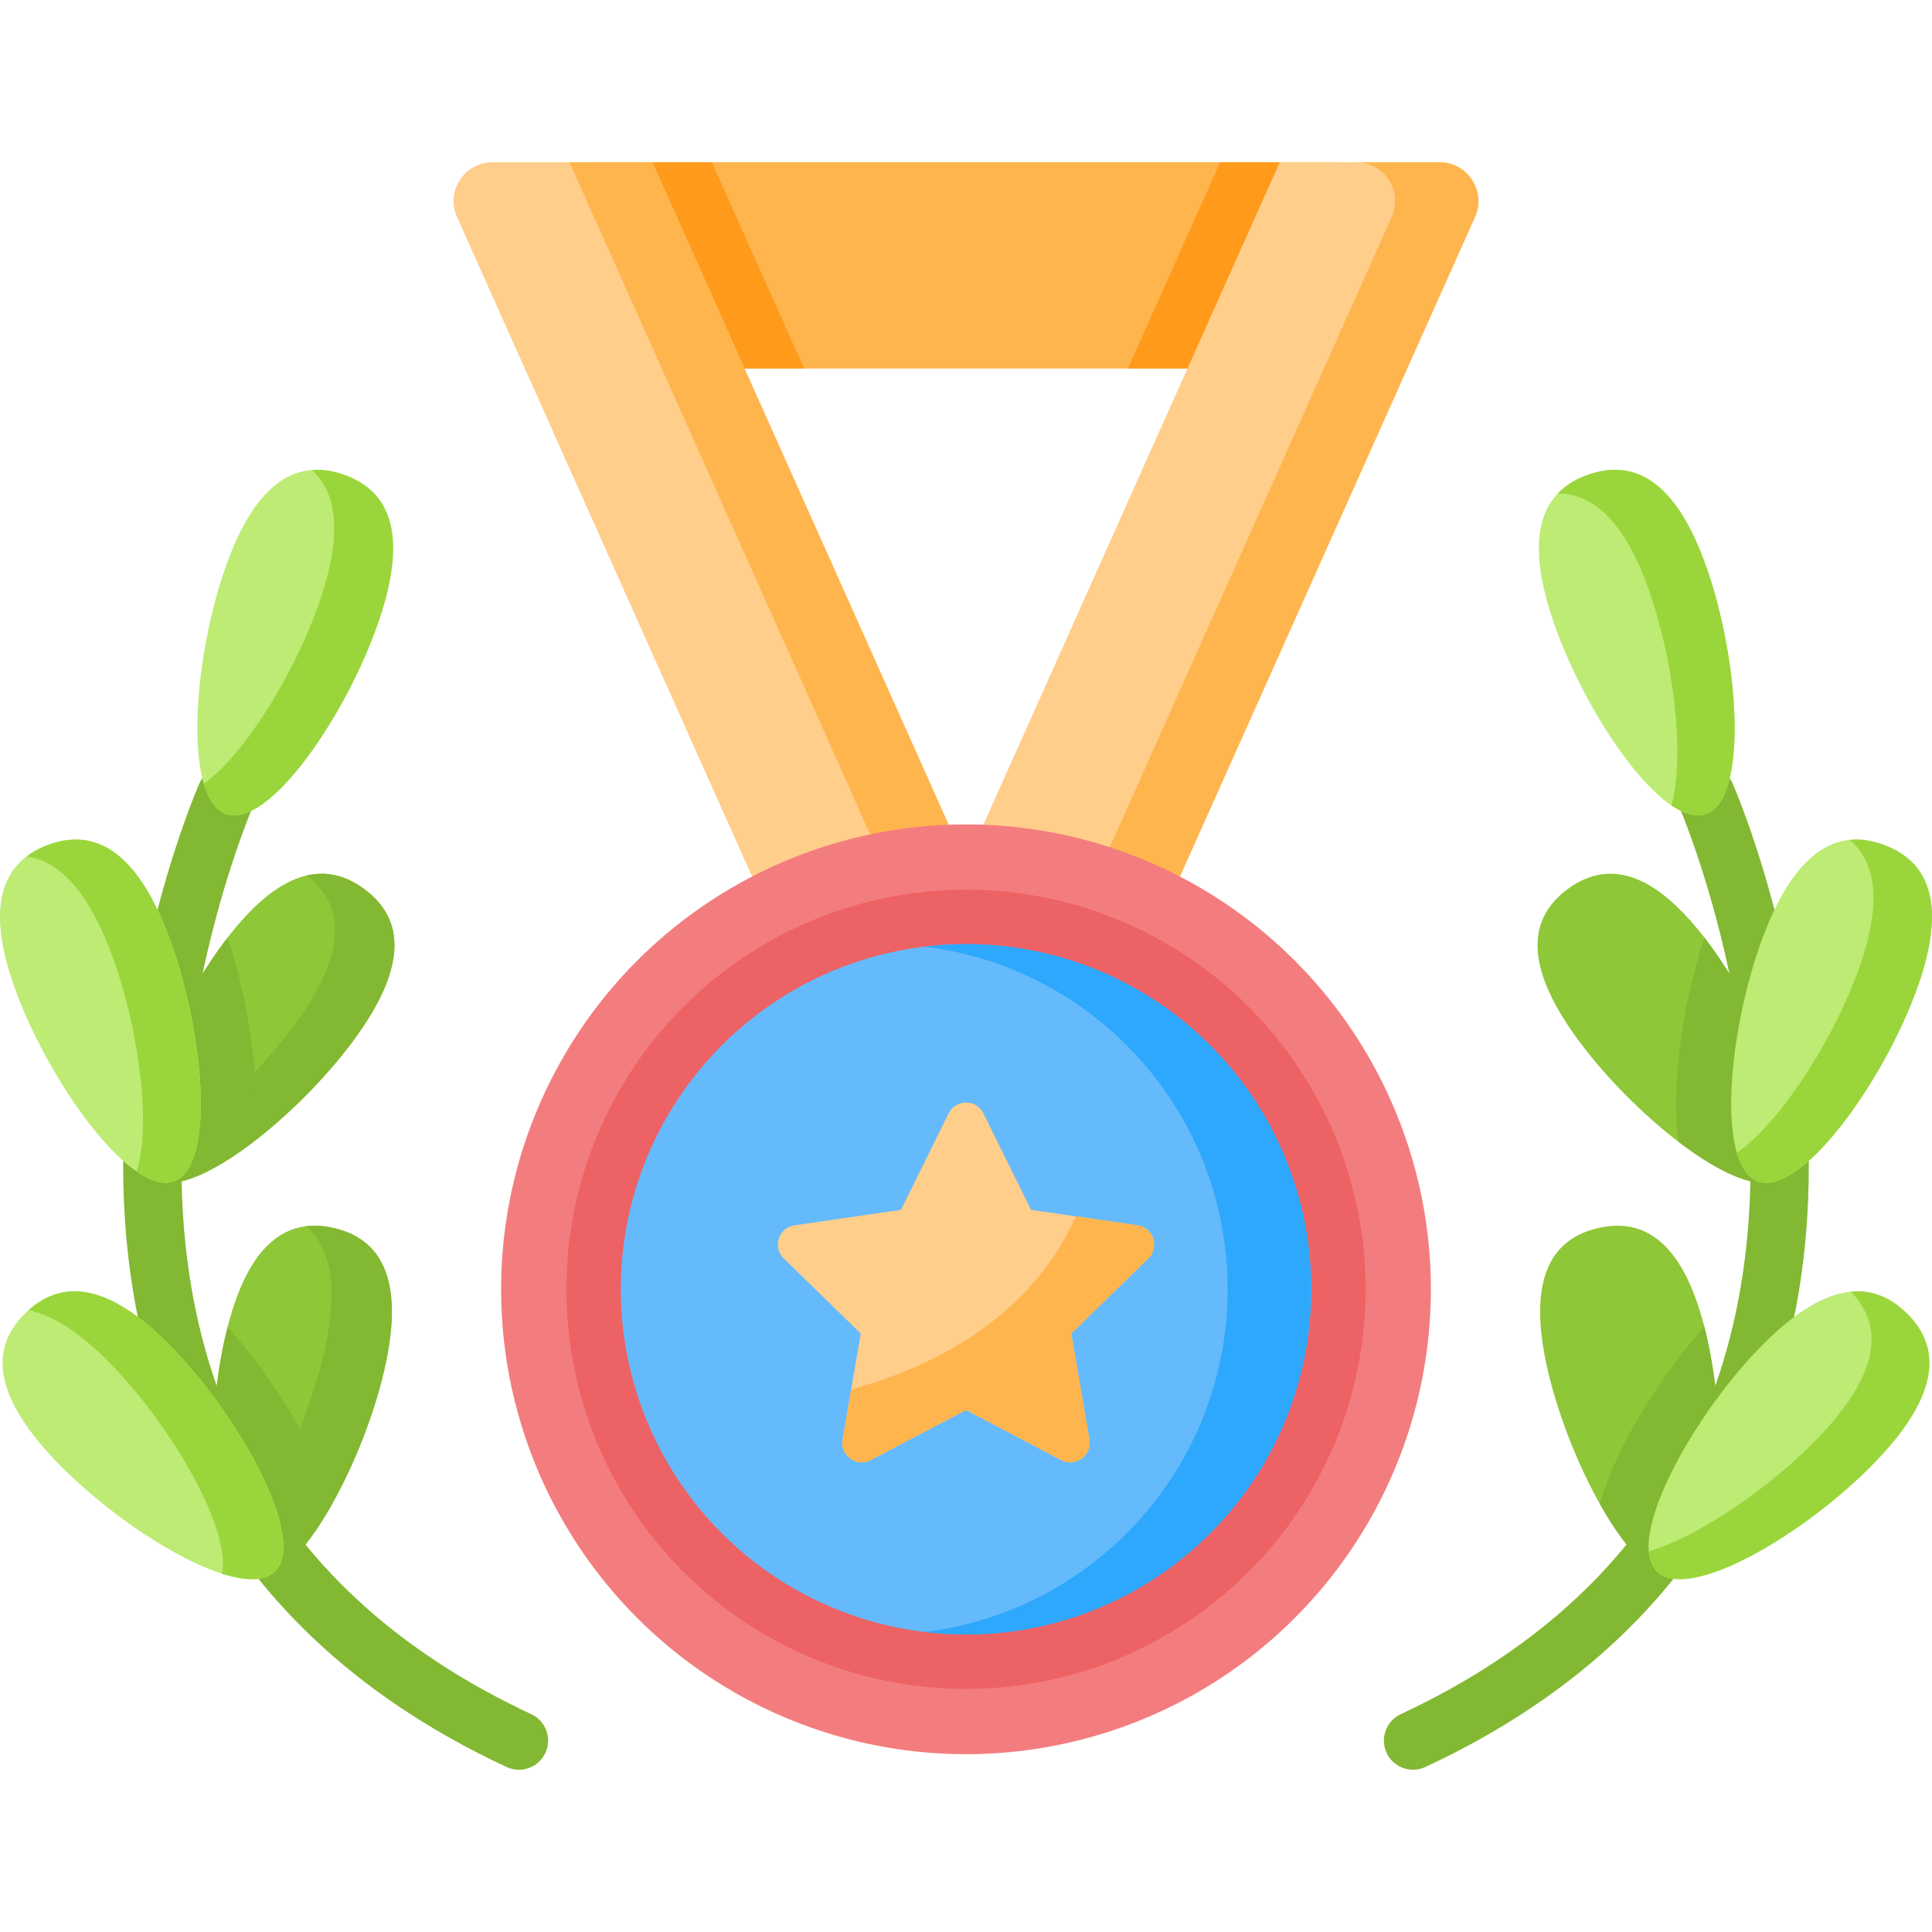
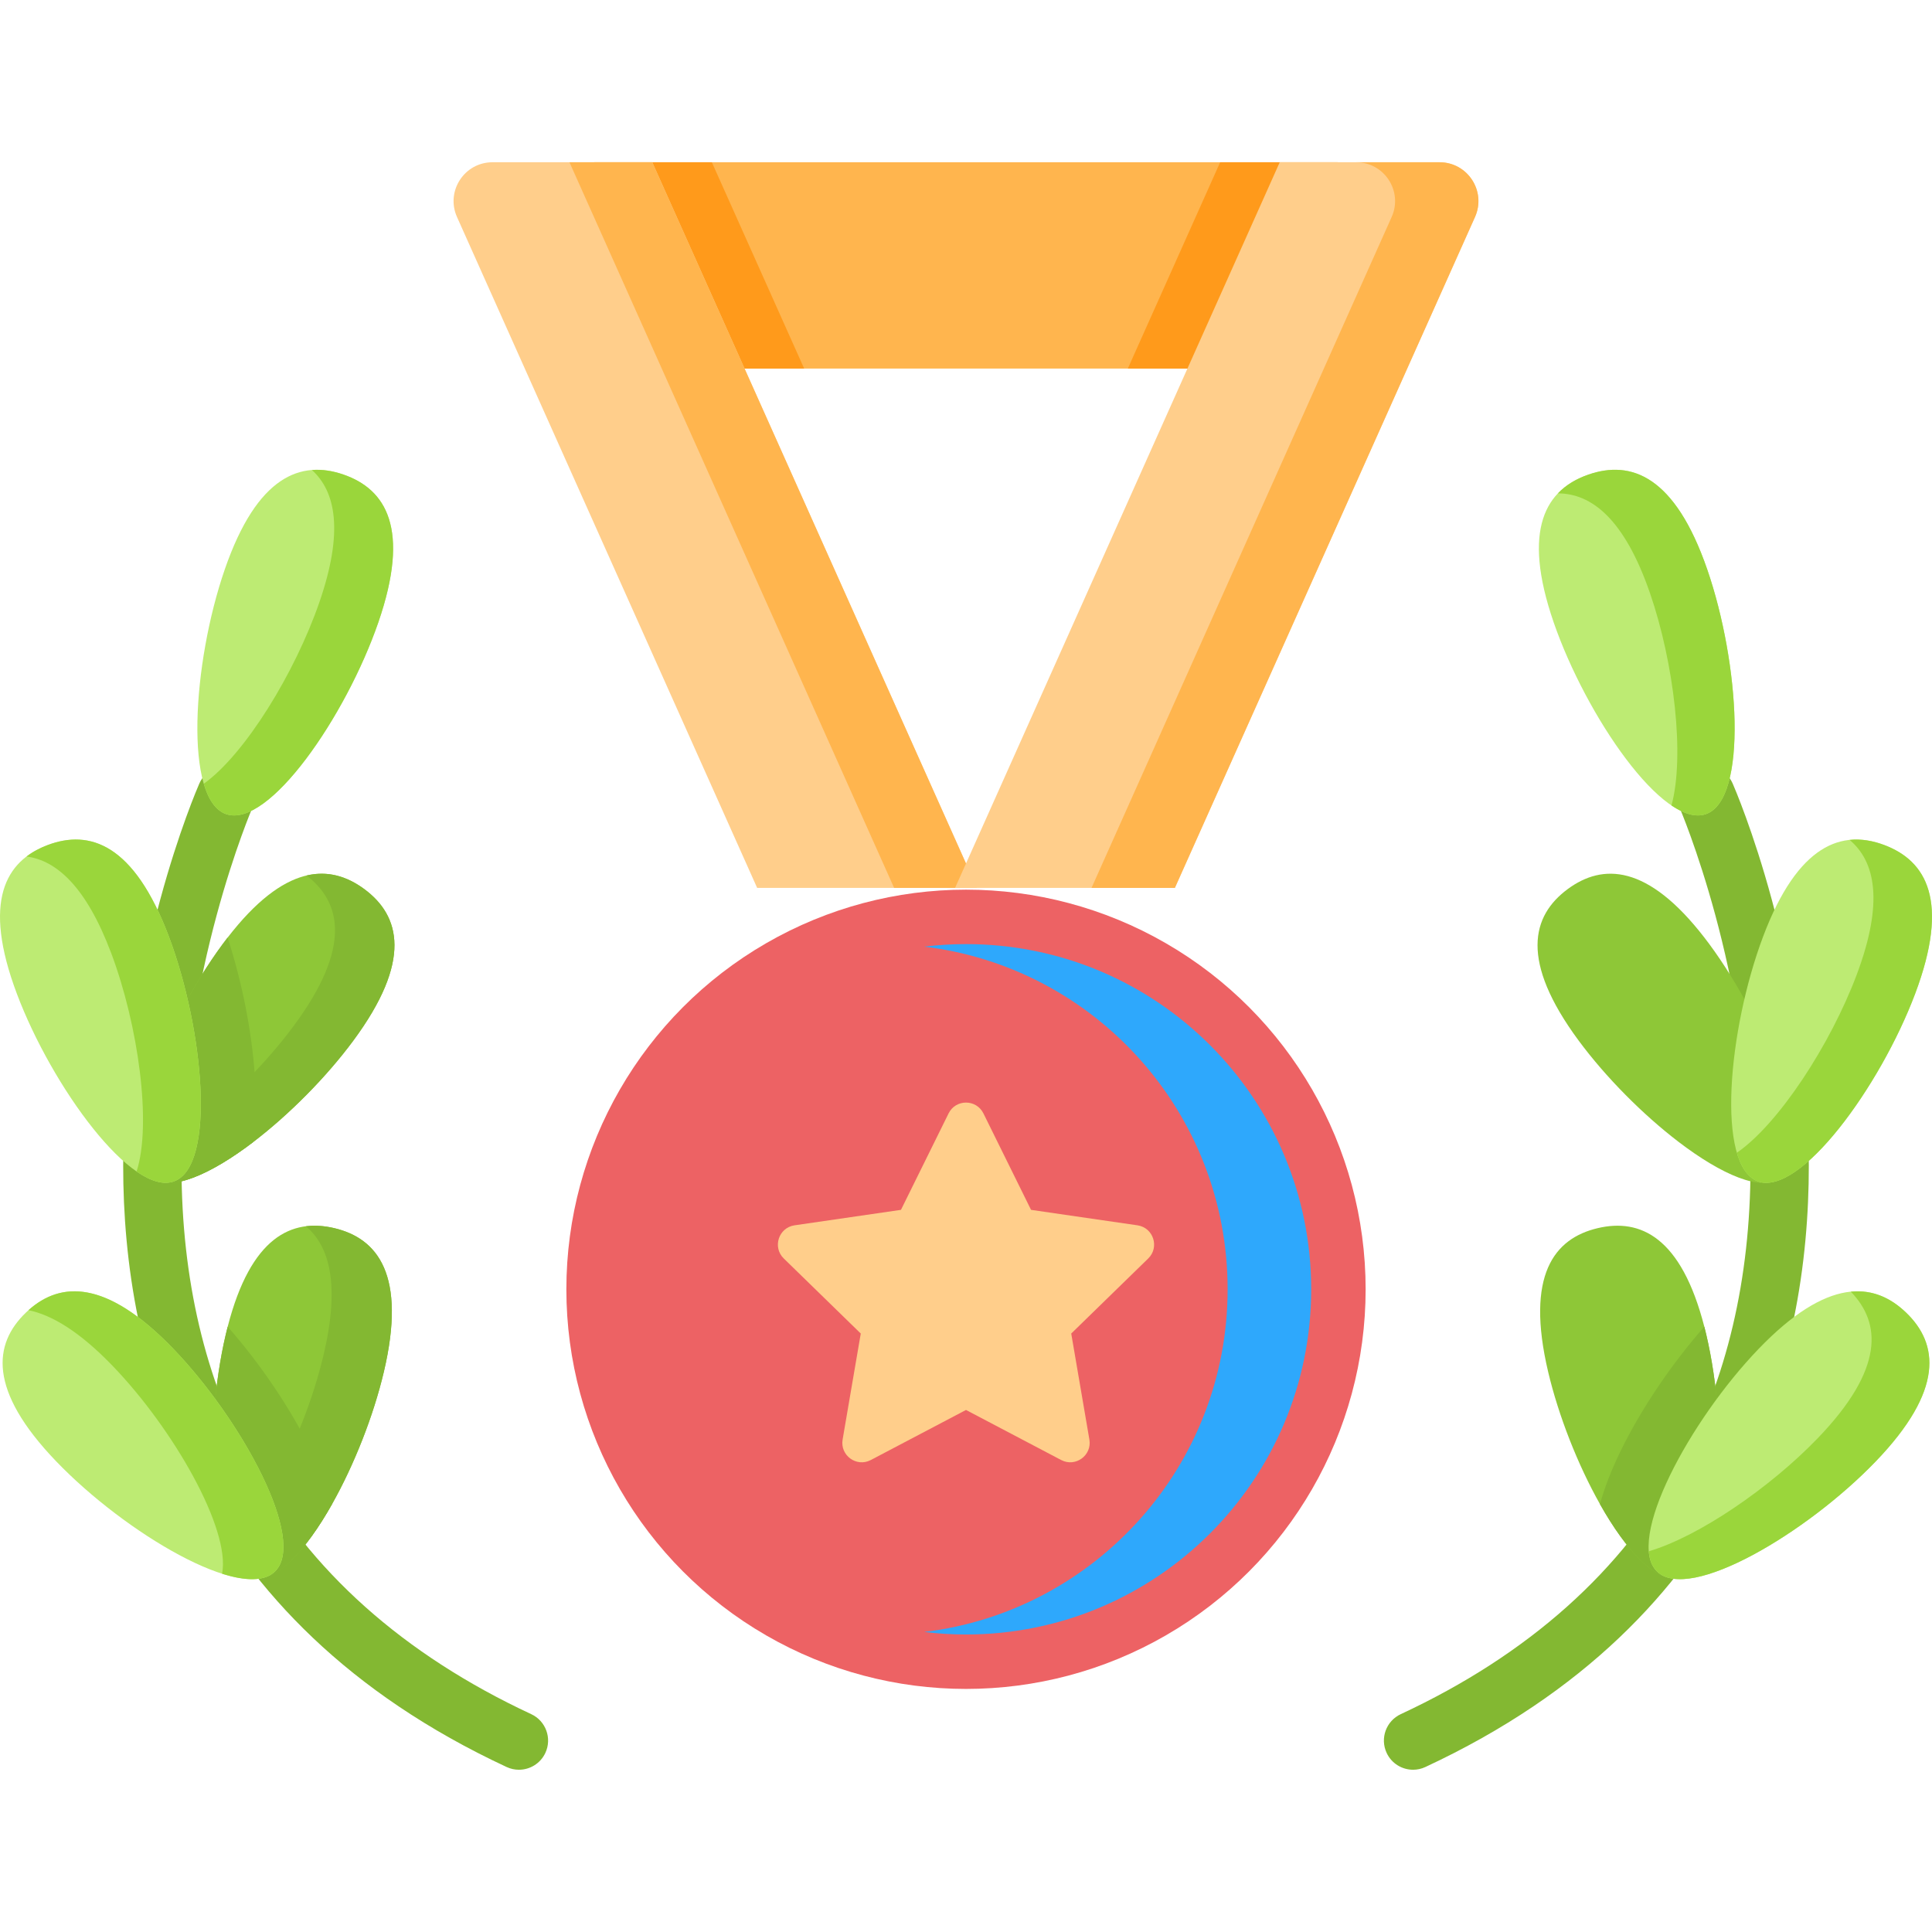
<svg xmlns="http://www.w3.org/2000/svg" version="1.1" id="Capa_1" viewBox="0 0 512 512" xml:space="preserve">
  <g>
    <rect x="157.494" y="42.999" style="fill:#FFB54E;" width="197.012" height="54.672" />
    <polygon style="fill:#FF9A1B;" points="213.114,97.671 157.494,97.671 157.494,42.999 188.647,42.999  " />
    <polygon style="fill:#FF9A1B;" points="354.506,42.999 354.506,97.671 298.886,97.671 323.353,42.999  " />
    <g>
      <g>
        <path style="fill:#FFCE8B;" d="M258.891,235.298L172.855,42.998h-42.342c-7.466,0-12.453,7.694-9.404,14.509l79.544,177.792     H258.891z" />
        <polygon style="fill:#FFB54E;" points="258.895,235.303 236.952,235.303 150.911,42.999 172.854,42.999    " />
      </g>
      <g>
        <path style="fill:#FFCE8B;" d="M253.109,235.298l86.036-192.301h42.342c7.466,0,12.453,7.694,9.404,14.509l-79.544,177.792     H253.109z" />
        <path style="fill:#FFB54E;" d="M390.892,57.504l-79.54,177.799h-22.087l79.54-177.799c3.049-6.81-1.937-14.505-9.406-14.505     h22.087C388.955,42.999,393.941,50.695,390.892,57.504z" />
      </g>
    </g>
    <g>
      <g>
        <path style="fill:#83B832;" d="M374.481,469.002c-2.911,0-5.699-1.653-7.009-4.467c-1.802-3.868-0.126-8.464,3.742-10.266     c33.86-15.77,58.795-38.031,74.11-66.166c12.287-22.572,18.538-49.087,18.578-78.805c0.07-51.417-18.694-95.031-18.883-95.466     c-1.706-3.909,0.078-8.463,3.987-10.171s8.46,0.071,10.17,3.979c0.823,1.878,20.137,46.626,20.179,101.188     c0.04,51.132-17.557,120.3-101.618,159.449C376.683,468.769,375.572,469.002,374.481,469.002z" />
        <g>
          <path style="fill:#BDEB73;" d="M452.432,150.892c8.582,24.851,10.865,60.983-0.37,64.863      c-11.236,3.88-31.736-25.96-40.318-50.811c-8.582-24.851-1.997-35.303,9.239-39.183      C432.218,121.88,443.849,126.041,452.432,150.892z" />
        </g>
        <g>
          <path style="fill:#9AD63B;" d="M452.058,215.75c-2.614,0.906-5.738-0.021-9.102-2.291c3.583-13.039,0.687-37.805-5.707-56.322      c-6.79-19.652-15.486-26.359-24.391-26.39c2.187-2.291,4.968-3.905,8.123-4.989c11.237-3.874,22.87,0.281,31.452,25.13      C461.015,175.748,463.296,211.876,452.058,215.75z" />
        </g>
        <g>
          <path style="fill:#8EC737;" d="M472.044,312.189c-5.186,3.833-15.945-0.989-27.192-9.571      c-9.488-7.248-19.329-17.163-26.484-26.838c-15.632-21.152-12.477-33.087-2.916-40.158c9.29-6.863,21.214-6.592,36.232,12.851      c0.437,0.552,0.864,1.125,1.302,1.719C468.607,271.332,481.604,305.117,472.044,312.189z" />
-           <path style="fill:#83B832;" d="M472.044,312.189c-5.186,3.833-15.945-0.989-27.192-9.571c-0.615-4.437-0.792-9.446-0.531-15.007      c0.573-12.393,3.281-26.64,7.363-39.138c0.437,0.552,0.864,1.125,1.302,1.719C468.607,271.332,481.604,305.117,472.044,312.189z      " />
          <path style="fill:#BDEB73;" d="M467.238,248.204c-9.264,24.605-12.543,60.66-1.419,64.848s32.44-25.075,41.704-49.68      c9.264-24.605,2.97-35.234-8.155-39.423C488.245,219.761,476.503,223.599,467.238,248.204z" />
          <path style="fill:#9AD63B;" d="M507.526,263.376c-9.269,24.599-30.577,53.864-41.71,49.677c-2.593-0.968-4.395-3.676-5.53-7.561      c11.102-7.644,24.787-28.671,31.723-47.084c7.301-19.402,4.936-30.108-1.843-35.826c3.072-0.323,6.165,0.219,9.206,1.364      C510.494,228.143,516.785,238.766,507.526,263.376z" />
        </g>
        <g>
          <path style="fill:#8EC737;" d="M445.216,418.156c-6.28,1.479-14.257-7.207-21.204-19.538      c-5.863-10.394-10.987-23.401-13.747-35.107c-6.02-25.588,1.593-35.326,13.164-38.044c11.258-2.645,22.11,2.312,28.234,26.12      c0.177,0.677,0.344,1.364,0.51,2.072C458.182,379.258,456.787,415.428,445.216,418.156z" />
          <path style="fill:#83B832;" d="M445.216,418.156c-6.28,1.479-14.257-7.207-21.204-19.538c1.177-4.322,2.989-8.988,5.426-13.997      c5.426-11.164,13.539-23.172,22.225-33.035c0.177,0.677,0.344,1.364,0.51,2.072      C458.182,379.258,456.787,415.428,445.216,418.156z" />
          <path style="fill:#BDEB73;" d="M466.051,357.466c-18.223,18.952-35.464,50.786-26.896,59.025      c8.569,8.239,39.702-10.237,57.925-29.189c18.223-18.952,16.634-31.202,8.065-39.441      C496.577,339.621,484.273,338.514,466.051,357.466z" />
          <path style="fill:#9AD63B;" d="M497.08,387.298c-18.225,18.954-49.354,37.43-57.926,29.192      c-1.323-1.271-2.031-3.114-2.208-5.384c13.226-3.885,32.139-16.83,44.814-30.004c17.746-18.454,16.705-30.556,8.727-38.794      c5.853-0.583,10.664,1.708,14.653,5.551C513.712,356.096,515.306,368.354,497.08,387.298z" />
        </g>
      </g>
      <g>
        <path style="fill:#83B832;" d="M137.519,469.002c-1.093,0-2.201-0.232-3.257-0.724C50.202,429.129,32.605,359.961,32.645,308.829     c0.042-54.562,19.356-99.31,20.179-101.188c1.711-3.908,6.265-5.689,10.176-3.979c3.907,1.71,5.689,6.264,3.981,10.171l0,0     c-0.189,0.435-18.954,44.049-18.883,95.466c0.04,29.718,6.292,56.232,18.578,78.805c15.315,28.135,40.249,50.396,74.11,66.166     c3.868,1.802,5.544,6.397,3.742,10.266C143.218,467.348,140.431,469.002,137.519,469.002z" />
        <g>
          <path style="fill:#BDEB73;" d="M59.568,150.892c-8.582,24.851-10.865,60.983,0.37,64.863s31.736-25.96,40.318-50.811      s1.997-35.303-9.239-39.183S68.151,126.041,59.568,150.892z" />
        </g>
        <g>
          <path style="fill:#9AD63B;" d="M100.256,164.948c-8.582,24.849-29.077,54.687-40.315,50.802c-2.76-0.948-4.707-3.843-5.936-8.05      c10.935-7.821,24.172-29.39,30.64-48.115c6.478-18.767,4.312-29.327-1.979-35.024c2.77-0.229,5.572,0.24,8.352,1.198      C102.256,129.643,108.837,140.089,100.256,164.948z" />
        </g>
        <g>
          <path style="fill:#8EC737;" d="M39.956,312.189c5.186,3.833,15.945-0.989,27.192-9.571c9.488-7.248,19.329-17.163,26.484-26.838      c15.632-21.152,12.477-33.087,2.916-40.158c-9.29-6.863-21.214-6.592-36.232,12.851c-0.437,0.552-0.864,1.125-1.302,1.719      C43.393,271.332,30.396,305.117,39.956,312.189z" />
          <path style="fill:#83B832;" d="M93.632,275.779c-7.155,9.675-16.996,19.59-26.484,26.838      c-11.248,8.582-22.006,13.404-27.192,9.571c-1.406-1.041-2.333-2.676-2.822-4.749c4.353-1.896,9.259-4.968,14.257-8.779      c9.488-7.249,19.329-17.163,26.484-26.838c15.382-20.808,12.57-32.702,3.374-39.804c5.738-1.354,10.831,0.302,15.299,3.604      C106.109,242.692,109.264,254.628,93.632,275.779z" />
          <path style="fill:#83B832;" d="M39.956,312.189c5.186,3.833,15.945-0.989,27.192-9.571c0.614-4.437,0.792-9.446,0.531-15.007      c-0.573-12.393-3.281-26.64-7.363-39.138c-0.437,0.552-0.864,1.125-1.302,1.719C43.393,271.332,30.396,305.117,39.956,312.189z" />
          <path style="fill:#BDEB73;" d="M44.762,248.204c9.264,24.605,12.543,60.66,1.419,64.848s-32.44-25.075-41.704-49.68      c-9.264-24.605-2.97-35.234,8.155-39.423S35.497,223.599,44.762,248.204z" />
          <path style="fill:#9AD63B;" d="M46.184,313.053c-2.802,1.052-6.249-0.01-9.987-2.593c4.062-12.56,0.479-38.732-6.749-57.925      c-6.592-17.496-14.424-24.485-22.402-25.557c1.645-1.271,3.53-2.26,5.582-3.031c11.123-4.187,22.87-0.344,32.129,24.255      C54.026,272.811,57.306,308.866,46.184,313.053z" />
        </g>
        <g>
          <path style="fill:#8EC737;" d="M66.784,418.156c6.28,1.479,14.257-7.207,21.204-19.538      c5.863-10.394,10.987-23.401,13.747-35.107c6.02-25.588-1.593-35.326-13.164-38.044c-11.258-2.645-22.11,2.312-28.234,26.12      c-0.177,0.677-0.344,1.364-0.51,2.072C53.818,379.258,55.213,415.428,66.784,418.156z" />
          <path style="fill:#83B832;" d="M101.735,363.511c-2.76,11.706-7.884,24.714-13.747,35.107      c-6.946,12.331-14.924,21.017-21.204,19.538c-2.958-0.698-5.249-3.583-6.926-7.915c4.062-3.468,8.28-9.238,12.164-16.143      c5.863-10.394,10.987-23.401,13.747-35.107c4.364-18.538,1.562-28.765-4.707-34.014c2.447-0.312,4.968-0.104,7.509,0.489      C100.141,328.185,107.754,337.923,101.735,363.511z" />
          <path style="fill:#83B832;" d="M66.784,418.156c6.28,1.479,14.257-7.207,21.204-19.538c-1.177-4.322-2.989-8.988-5.426-13.997      c-5.426-11.164-13.539-23.172-22.225-33.035c-0.177,0.677-0.344,1.364-0.51,2.072C53.818,379.258,55.213,415.428,66.784,418.156      z" />
          <path style="fill:#BDEB73;" d="M45.949,357.466c18.223,18.952,35.464,50.786,26.896,59.025s-39.702-10.237-57.925-29.189      C-3.303,368.35-1.714,356.099,6.855,347.86S27.727,338.514,45.949,357.466z" />
          <path style="fill:#9AD63B;" d="M72.845,416.49c-2.739,2.635-7.79,2.541-13.987,0.562c2.302-11.821-12.935-38.367-28.921-54.989      c-8.748-9.102-16.132-13.57-22.391-14.851c8.529-7.634,20.662-8.196,38.398,10.258C64.17,376.415,81.416,408.252,72.845,416.49z      " />
        </g>
      </g>
    </g>
    <g>
-       <circle style="fill:#F37D7E;" cx="256" cy="341.677" r="123.199" />
      <circle style="fill:#ED6264;" cx="256" cy="341.677" r="105.907" />
-       <circle style="fill:#65BAFC;" cx="256" cy="341.677" r="91.484" />
      <path style="fill:#2EA8FC;" d="M347.48,341.677c0,50.53-40.95,91.48-91.48,91.48c-3.75,0-7.448-0.227-11.074-0.67    c45.307-5.46,80.406-44.03,80.406-90.81s-35.098-85.35-80.406-90.81c3.626-0.443,7.325-0.67,11.074-0.67    C306.53,250.197,347.48,291.146,347.48,341.677z" />
      <g>
        <path style="fill:#FFCE8B;" d="M304.295,333.508l-20.408,19.893l4.811,28.093c0.721,4.203-3.688,7.417-7.469,5.429L256,373.654     l-25.229,13.269c-3.781,1.988-8.19-1.226-7.469-5.429l2.266-13.248l2.545-14.845l-20.408-19.893     c-3.049-2.977-1.37-8.169,2.854-8.787l28.206-4.1l12.62-25.559c1.885-3.822,7.345-3.822,9.23,0l12.62,25.559l11.878,1.731     l16.328,2.369C305.665,325.339,307.344,330.531,304.295,333.508z" />
-         <path style="fill:#FFB54E;" d="M304.295,333.508l-20.408,19.893l4.811,28.093c0.721,4.203-3.688,7.417-7.469,5.429L256,373.654     l-25.229,13.269c-3.781,1.988-8.19-1.226-7.469-5.429l2.266-13.248c37.849-10.477,53.302-31.709,59.544-45.895l16.328,2.369     C305.665,325.339,307.344,330.531,304.295,333.508z" />
      </g>
    </g>
  </g>
</svg>